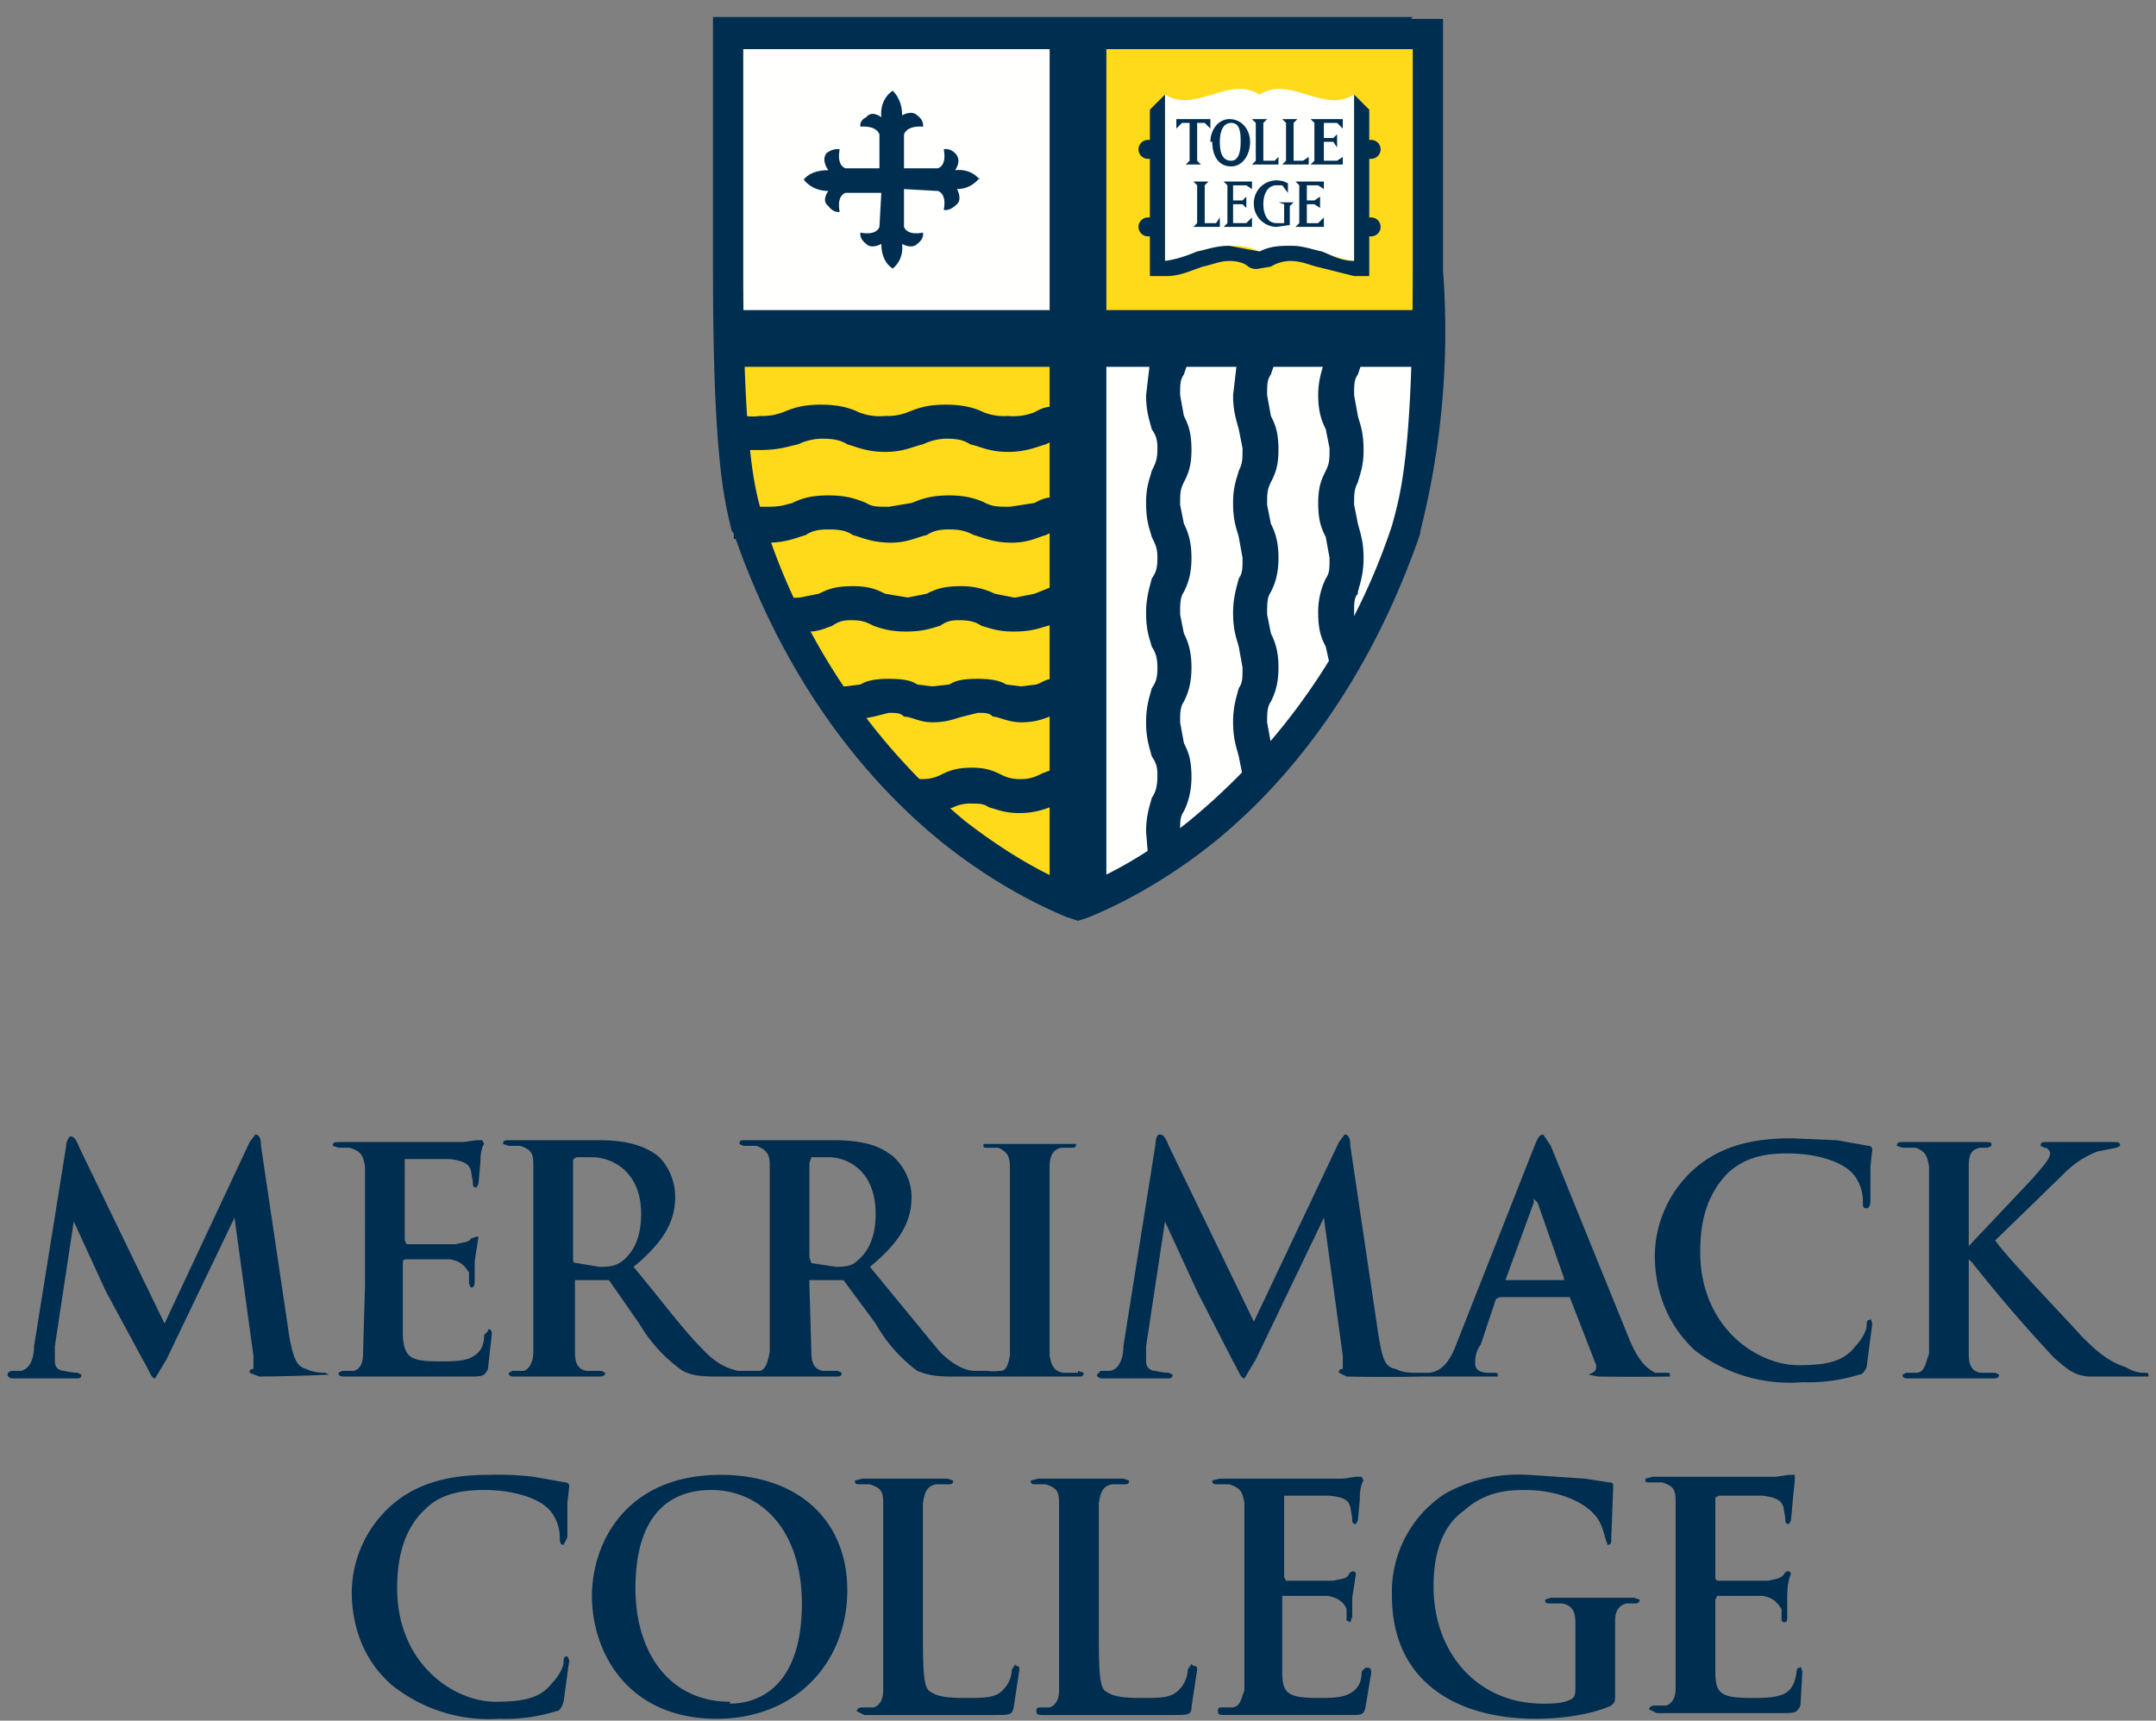
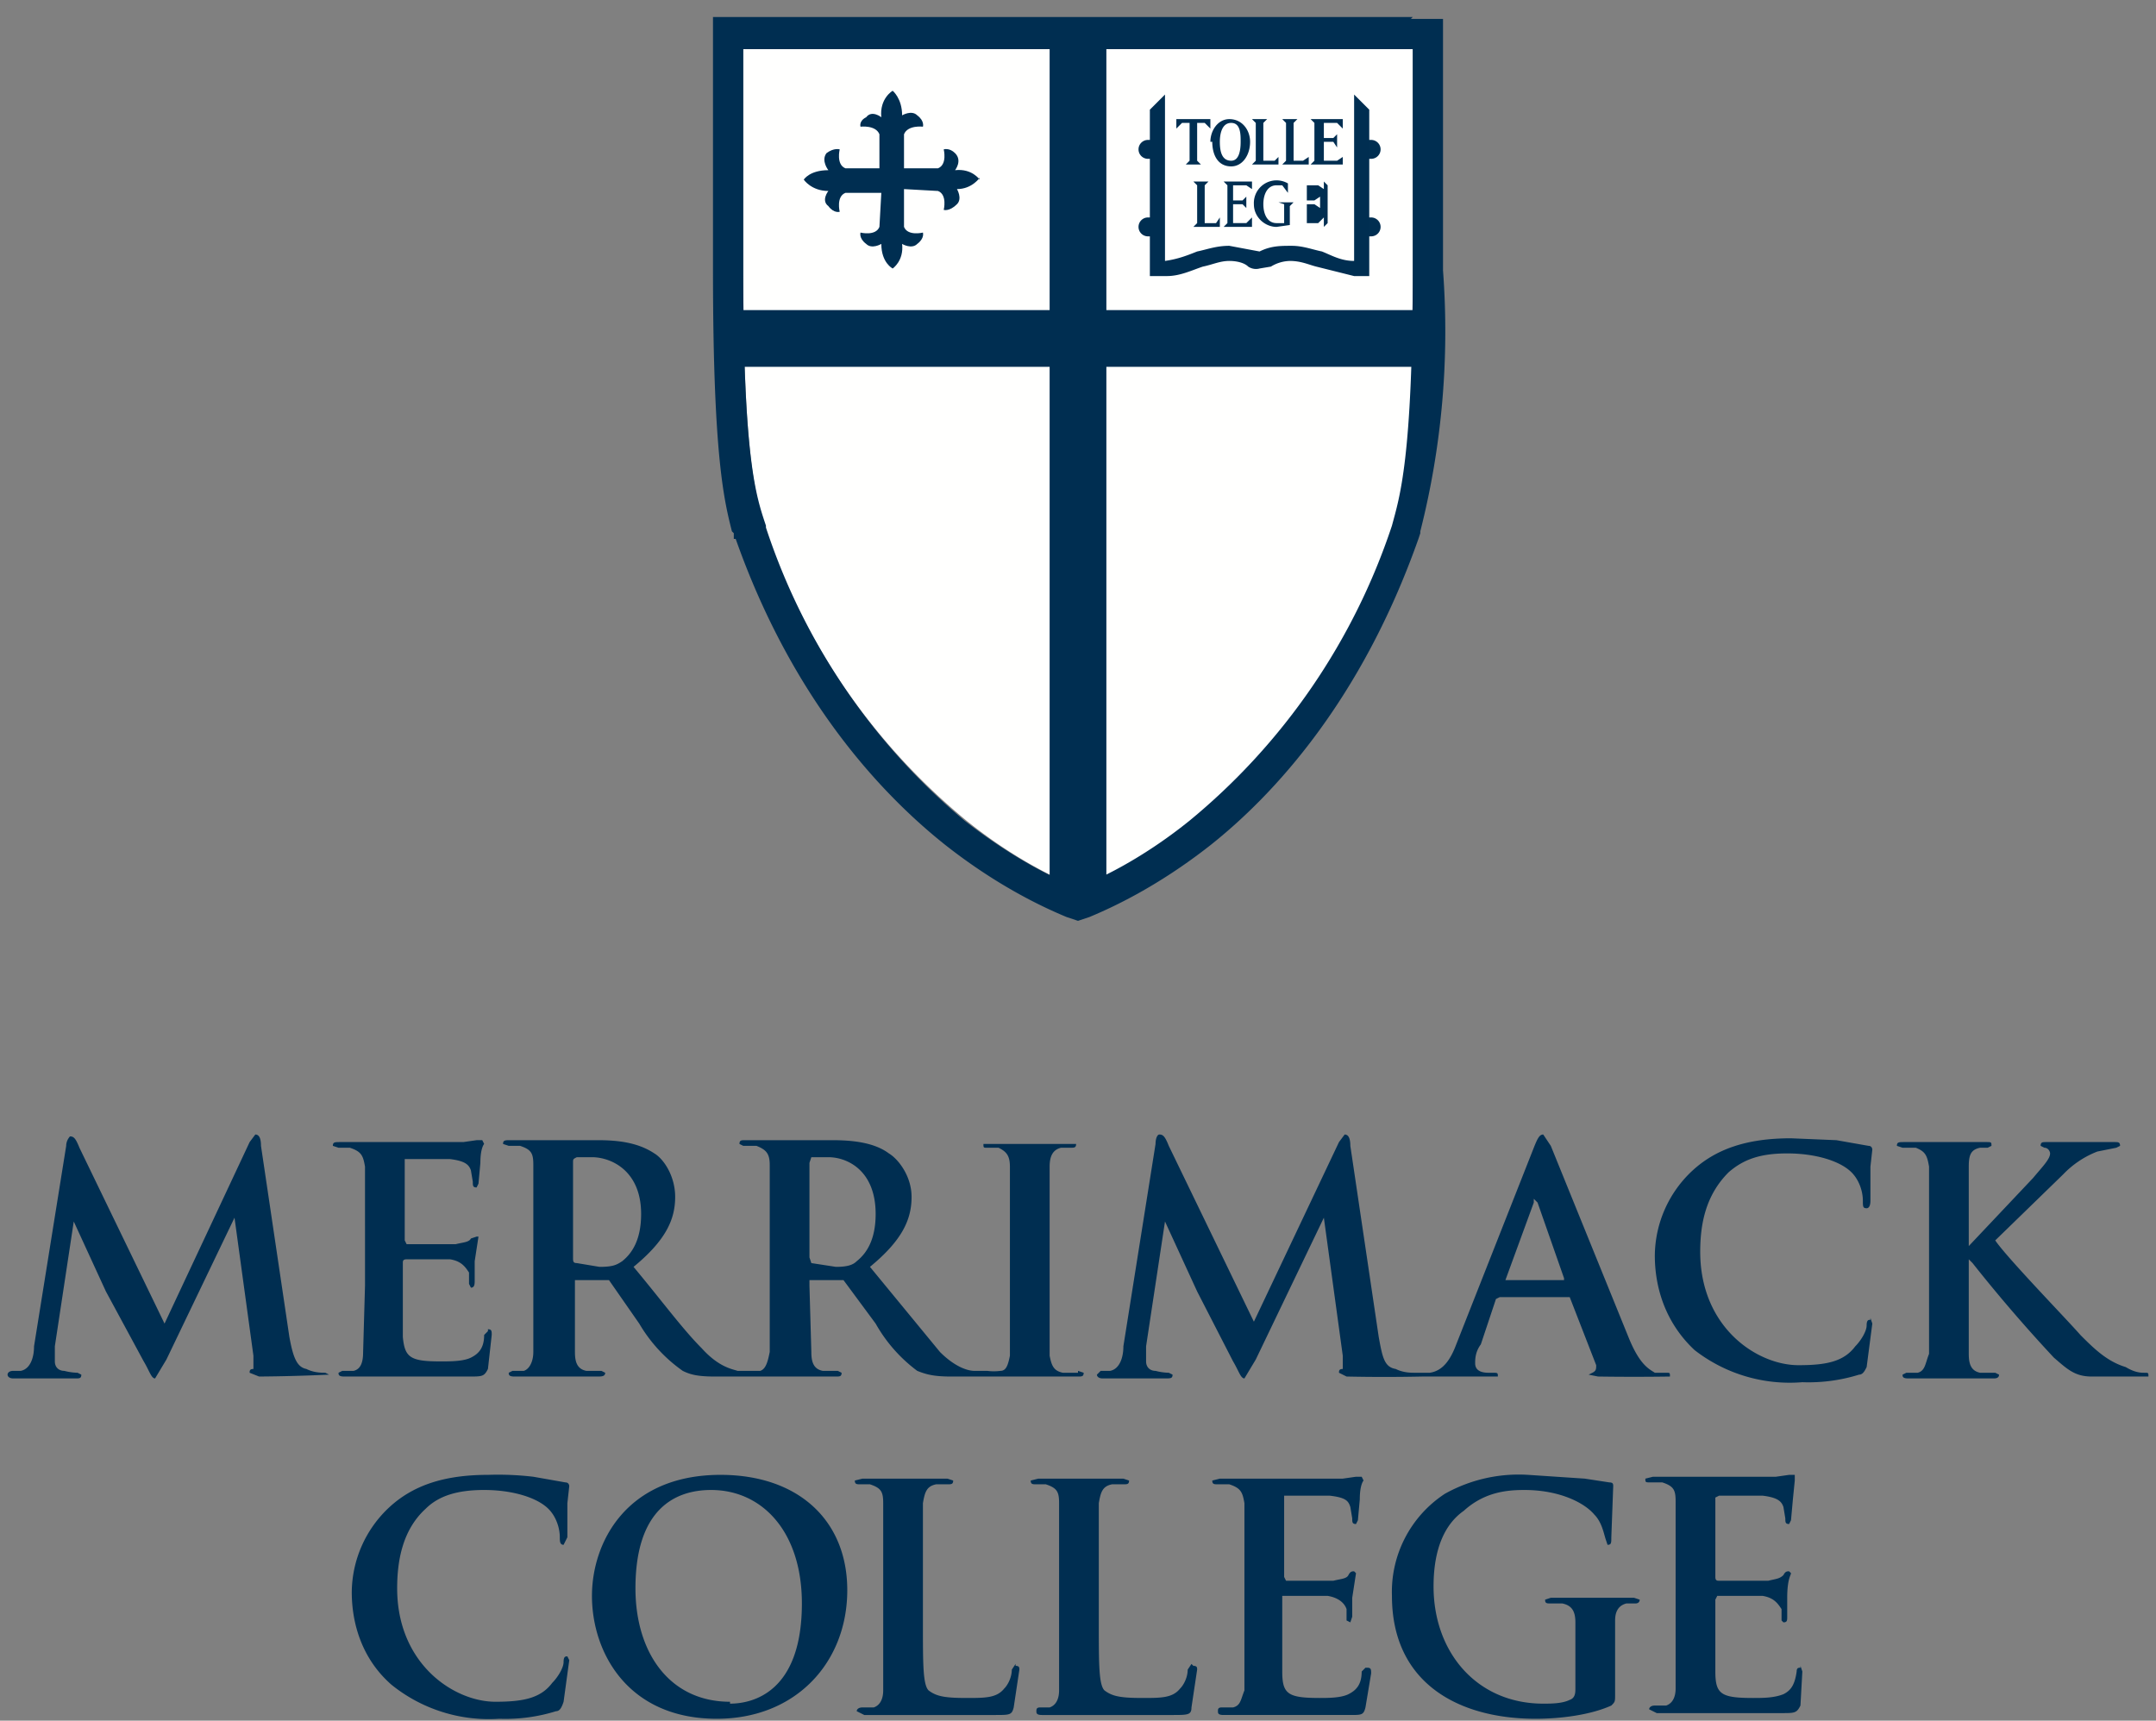
<svg xmlns="http://www.w3.org/2000/svg" fill="none" viewBox="0 0 114 91">
  <rect x="0" y="0" width="114" height="91" fill="#808080" stroke="none" />
  <g fill-rule="evenodd" clip-rule="evenodd">
    <path d="M40.4 27.8a34.1 34.1 0 0 0 10.7 15.6c2.6 2.1 5 3.2 5.9 3.5 1-.3 3.3-1.4 6-3.5 3.2-2.6 7.7-7.4 10.5-15.5v-.1c.5-1.5 1.2-3.4 1.2-13.5V2.6H39.3v11.7c0 10 .7 12 1.1 13.5Z" fill="#FFFFFE" />
-     <path d="M39.3 2.4h-.1v14.2h16.5V2.4H39.3Z" fill="#FFFFFE" />
-     <path d="M74.7 2.4H58.3v14.2h16.5V2.4h-.1ZM39.4 19.2h-.2v.2c.2 5.4.7 7 1 8.2v.2l.1.1c3 8.2 7.4 13 10.7 15.6 1.4 1.2 3 2.1 4.4 3h.3V19.2H39.4Z" fill="#FFDA1A" />
    <path d="M58.5 19.2h-.2v27.3h.3a26 26 0 0 0 4.4-3c3.3-2.6 7.8-7.4 10.7-15.6v-.3a30 30 0 0 0 1-8.2v-.2H58.6Z" fill="#FFFFFE" />
    <path d="M75 16.4H58.5v-14h-3v14H39v3h16.5V47h3V19.4H75v-3Z" fill="#002E51" />
    <path d="M51.8 9.5s-.4-.6-1.3-.5c0 0 .4-.5 0-.9-.3-.3-.6-.2-.6-.2s.2.8-.3 1h-1.8V7.1c.2-.5 1-.4 1-.4s.1-.3-.3-.6c-.3-.3-.8 0-.8 0 0-.9-.5-1.3-.5-1.3s-.7.4-.6 1.4c0 0-.5-.4-.8 0-.4.2-.3.5-.3.5s.8-.1 1 .4v1.8h-1.8c-.5-.2-.3-1-.3-1s-.3-.1-.7.2c-.3.4.1.9.1.9-1 0-1.3.5-1.3.5s.4.6 1.3.6c0 0-.4.5 0 .8.3.4.6.3.6.3s-.2-.8.3-1h1.9l-.1 1.8c-.2.5-1 .3-1 .3s-.1.3.3.6c.3.3.8 0 .8 0 0 1 .6 1.3.6 1.3s.6-.4.5-1.3c0 0 .5.3.8 0 .4-.3.3-.6.3-.6s-.8.2-1-.3v-2l1.8.1c.5.2.3 1 .3 1s.3.1.7-.3c.3-.3 0-.8 0-.8.8 0 1.2-.6 1.2-.6Z" fill="#002E51" />
    <path d="M74.7 14.3c0 10-.7 12-1.1 13.5a34.1 34.1 0 0 1-10.7 15.6c-2.6 2.1-5 3.2-5.9 3.5-1-.3-3.3-1.4-6-3.5a34.1 34.1 0 0 1-10.5-15.5v-.1c-.5-1.5-1.2-3.4-1.2-13.5V2.6h35.4v11.7Zm0-13.4h-37v13.4c0 9.9.6 12.2 1 13.8l.1.1v.3h.1C41.9 37 46.6 42 50 44.7c2.8 2.2 5.2 3.3 6.4 3.8l.6.2.6-.2c1.2-.5 3.6-1.6 6.4-3.8 3.4-2.7 8-7.7 11-16.2l.1-.3v-.1a43 43 0 0 0 1.2-13.8V1h-1.7Z" fill="#002E51" />
-     <path d="M42.2 23.5a3 3 0 0 1 1.3-.3c.6 0 1 .1 1.3.3.4.1 1 .4 2 .4s1.5-.3 2-.4a3 3 0 0 1 1.2-.3c.7 0 1 .1 1.3.3.5.1 1 .4 2 .4s1.6-.3 2-.4l.4-.2v-1.8c-.5 0-.8.2-1 .3a3 3 0 0 1-1.4.2 3 3 0 0 1-1.3-.2c-.4-.2-1-.4-2-.4s-1.5.2-2 .4a3 3 0 0 1-1.2.2 3 3 0 0 1-1.4-.2c-.4-.2-1-.4-2-.4s-1.5.2-2 .4a3 3 0 0 1-1.2.2 3 3 0 0 1-.8 0l.1 1.8h.7c1 0 1.5-.2 2-.3Zm11.2 3.3c-.6 0-.9 0-1.3-.2s-1-.4-1.9-.4c-1 0-1.5.2-2 .4l-1.2.2c-.6 0-.9 0-1.2-.2-.5-.2-1-.4-2-.4s-1.5.2-1.9.4c-.4.1-.6.2-1.3.2H40l.2.8v.2l.1.1a44.2 44.2 0 0 0 .3.8c1 0 1.6-.3 2-.4.3-.2.6-.3 1.2-.3.7 0 1 .1 1.3.3.4.1 1 .4 2 .4.9 0 1.4-.3 1.9-.4.3-.2.6-.3 1.2-.3s.9.1 1.3.3c.4.1 1 .4 2 .4.9 0 1.4-.3 1.8-.4l.4-.2v-1.8c-.5 0-.8.2-1 .3l-1.3.2Zm.2 4.8-1-.2a4 4 0 0 0-1.8-.4c-1 0-1.4.2-1.8.4l-1 .2-1.2-.2c-.4-.2-.8-.4-1.7-.4-1 0-1.4.2-1.8.4l-1 .2a3 3 0 0 1-.5 0l1 1.8c.5 0 .9-.2 1.2-.3.3-.2.5-.3 1-.3.6 0 .8.1 1.2.3.3.1.8.3 1.7.3 1 0 1.4-.2 1.8-.3.3-.2.5-.3 1-.3.6 0 .9.1 1.2.3.4.1.8.3 1.7.3 1 0 1.4-.2 1.8-.3l.3-.1v-2l-1 .4-1 .2Zm.4 4.7-.8-.1c-.3-.2-.8-.3-1.5-.3-.8 0-1.2.1-1.5.3l-.9.1-.8-.1c-.3-.2-.7-.3-1.5-.3-.7 0-1.2.1-1.5.3l-.8.1h-.2l1.2 1.7.5-.1.8-.2c.4 0 .6 0 .8.2.4 0 .8.3 1.5.3.8 0 1.2-.2 1.6-.3l.8-.2c.4 0 .6 0 .8.2.3 0 .8.3 1.5.3.8 0 1.2-.2 1.5-.3l.2-.1v-1.9c-.4 0-.6.2-.9.3l-.8.1Zm0 4.9a2 2 0 0 1-1-.2c-.4-.2-.8-.4-1.6-.4-.9 0-1.3.2-1.7.4a2 2 0 0 1-.9.2h-.5l1.8 1.6.3-.1a2 2 0 0 1 1-.2c.4 0 .6 0 .9.2.4.1.8.3 1.6.3s1.3-.2 1.6-.3l.2-.1v-1.9a4 4 0 0 0-.8.3 2 2 0 0 1-1 .2Zm8.6 1.7c.2-.4.4-1 .4-1.8 0-1-.2-1.4-.4-1.8l-.2-1.1c0-.5 0-.8.2-1.1.2-.4.4-.9.4-1.8s-.2-1.4-.4-1.8l-.2-1c0-.6 0-.9.2-1.2.2-.4.4-.9.4-1.8s-.2-1.4-.4-1.8l-.2-1c0-.6 0-.8.2-1.2.2-.4.4-.8.4-1.7 0-1-.2-1.4-.4-1.8l-.2-1.1c0-.6 0-.8.2-1.1l.2-.6h-2l-.2 1.7c0 .9.2 1.4.3 1.8.2.3.3.5.3 1 0 .6-.1.8-.3 1.2-.1.4-.3.8-.3 1.7 0 1 .2 1.4.3 1.8.2.4.3.6.3 1.1 0 .6-.1.8-.3 1.1-.1.4-.3 1-.3 1.8 0 1 .2 1.4.3 1.8.2.3.3.6.3 1.1 0 .6-.1.8-.3 1.1-.1.4-.3.9-.3 1.8s.2 1.4.3 1.8c.2.3.3.5.3 1 0 .6-.1.9-.3 1.2-.1.4-.3.9-.3 1.8l.1 1.2 1.7-1.2c0-.6 0-.8.2-1.1Zm4.4-4.7c0-.5 0-.8.2-1.1.2-.4.4-.9.4-1.8s-.2-1.4-.4-1.8l-.2-1c0-.6 0-.9.2-1.2.2-.4.4-.9.4-1.8s-.2-1.4-.4-1.8l-.2-1c0-.6 0-.8.2-1.2.2-.4.4-.8.4-1.7 0-1-.2-1.4-.4-1.8l-.2-1.1c0-.6 0-.8.2-1.1l.2-.6h-2l-.2 1.7c0 .9.2 1.4.3 1.8l.2 1c0 .6 0 .8-.2 1.2-.1.4-.3.8-.3 1.7 0 1 .2 1.4.3 1.8l.2 1.1c0 .6 0 .8-.2 1.1-.1.4-.3 1-.3 1.8 0 1 .2 1.4.3 1.8l.2 1.1c0 .6 0 .8-.2 1.1-.1.4-.3.9-.3 1.8s.2 1.4.3 1.8l.2 1a32.8 32.8 0 0 0 1.5-1.7l-.2-1.1Zm4.8-6.9c.1-.4.3-.9.3-1.8s-.2-1.4-.3-1.8l-.2-1c0-.6 0-.8.2-1.2.1-.4.3-.8.3-1.7 0-1-.2-1.4-.3-1.8l-.2-1.1c0-.6 0-.8.2-1.1l.2-.6h-2c-.1.4-.3.9-.3 1.7 0 .9.2 1.4.4 1.8l.2 1c0 .6 0 .8-.2 1.2-.2.4-.4.8-.4 1.7 0 1 .2 1.4.4 1.8l.2 1.1c0 .6 0 .8-.2 1.1a4 4 0 0 0-.4 1.8c0 1 .2 1.4.4 1.8l.2.9 1.3-2.3v-.4c0-.5 0-.8.2-1Z" fill="#002E51" />
-     <path d="M70.6 5.3c-1 0-2-.6-3-.6a2 2 0 0 0-1 .3 2 2 0 0 0-1-.3c-1 0-2 .6-3 .6a2 2 0 0 1-1-.3v8.8c.7 0 1.2-.3 1.7-.5.5-.1 1-.3 1.7-.3.5 0 1 0 1.6.3a5 5 0 0 1 1.7-.3c.6 0 1 .2 1.6.3.5.2 1 .4 1.7.5V5a2 2 0 0 1-1 .3Z" fill="#FFFFFE" />
-     <path d="m63.3 8.5.2.2h-.8l.2-.2v-2h-.4l-.3.3v-.5H64v.5l-.3-.3h-.4v2Zm1.2-1c0 .5.1 1 .6 1 .4 0 .5-.5.5-1 0-.4 0-1-.5-1s-.6.6-.6 1Zm-.5 0c0-.6.4-1.2 1-1.2.7 0 1.1.6 1.1 1.2 0 .7-.4 1.3-1 1.3-.7 0-1-.6-1-1.3Zm3.6.8v.4h-1.4l.2-.2v-2l-.2-.2h.8l-.2.2v2h.6l.2-.2Zm1.6 0v.4h-1.4l.2-.2v-2l-.2-.2h.8l-.2.2v2h.5l.3-.2Zm1.7.4h-1.6l.2-.2v-2l-.2-.2H71v.5l-.3-.3H70v.8h.5l.2-.2v.7l-.2-.3H70v1h.7l.3-.2v.4Zm-6.4 2.8v.5h-1.4l.2-.2v-2l-.2-.2h.8l-.2.2v2h.6l.2-.3Zm1.7.5h-1.5l.2-.2v-2l-.2-.2h1.5v.4l-.3-.2h-.7v.8h.5l.2-.2v.6l-.2-.2h-.5v1h.7l.3-.3v.5Zm1.4-1.3h.8l-.2.2v1l-.7.1c-.6 0-1.2-.5-1.2-1.2a1.2 1.2 0 0 1 1.8-1.1v.5l-.3-.4h-.3c-.5 0-.7.5-.7 1s.2 1 .7 1h.4v-1l-.3-.1ZM70 12h-1.5l.2-.2v-2l-.2-.2H70v.4l-.3-.2h-.6v.8h.4l.3-.2v.6l-.3-.2h-.4v1h.6l.3-.3v.5Z" fill="#002E51" />
+     <path d="m63.3 8.5.2.2h-.8l.2-.2v-2h-.4l-.3.3v-.5H64v.5l-.3-.3h-.4v2Zm1.2-1c0 .5.1 1 .6 1 .4 0 .5-.5.5-1 0-.4 0-1-.5-1s-.6.6-.6 1Zm-.5 0c0-.6.4-1.2 1-1.2.7 0 1.1.6 1.1 1.2 0 .7-.4 1.3-1 1.3-.7 0-1-.6-1-1.3Zm3.6.8v.4h-1.4l.2-.2v-2l-.2-.2h.8l-.2.2v2h.6l.2-.2Zm1.6 0v.4h-1.4l.2-.2v-2l-.2-.2h.8l-.2.2v2h.5l.3-.2Zm1.7.4h-1.6l.2-.2v-2l-.2-.2H71v.5l-.3-.3H70v.8h.5l.2-.2v.7l-.2-.3H70v1h.7l.3-.2v.4Zm-6.4 2.8v.5h-1.4l.2-.2v-2l-.2-.2h.8l-.2.2v2h.6l.2-.3Zm1.7.5h-1.5l.2-.2v-2l-.2-.2h1.5v.4l-.3-.2h-.7v.8h.5l.2-.2v.6l-.2-.2h-.5v1h.7l.3-.3v.5Zm1.4-1.3h.8l-.2.2v1l-.7.1c-.6 0-1.2-.5-1.2-1.2a1.2 1.2 0 0 1 1.8-1.1v.5l-.3-.4h-.3c-.5 0-.7.5-.7 1s.2 1 .7 1h.4v-1l-.3-.1ZM70 12l.2-.2v-2l-.2-.2H70v.4l-.3-.2h-.6v.8h.4l.3-.2v.6l-.3-.2h-.4v1h.6l.3-.3v.5Z" fill="#002E51" />
    <path d="M71.6 5v8.8c-.7 0-1.2-.3-1.7-.5-.5-.1-1-.3-1.6-.3-.6 0-1.1 0-1.7.3L65 13c-.7 0-1.2.2-1.7.3-.5.2-1 .4-1.7.5V5l-.8.8v8.8h.9c.7 0 1.3-.3 1.9-.5.5-.1.9-.3 1.4-.3.4 0 .8.1 1 .3.3.2.6.1.6.1l.6-.1a2 2 0 0 1 1-.3c.6 0 1 .2 1.4.3l2 .5h.8V5.8l-.8-.8Zm.9 6.5a.5.5 0 0 1 0 1h-.1v-1Zm0-4.1a.5.5 0 1 1 0 1h-.1v-1Z" fill="#002E51" />
    <path d="M60.7 11.5a.5.5 0 0 0 0 1h.2v-1h-.2Zm0-4.1a.5.5 0 1 0 0 1h.2v-1h-.2ZM17.2 72.6c-.2 0-.6 0-1-.2-.5-.1-.7-.6-.9-1.7l-1.5-10.1c0-.4-.1-.6-.3-.6l-.3.4L8.7 70l-4.5-9.3c-.2-.5-.3-.6-.5-.6 0 0-.2.2-.2.5L1.8 71.2c0 .6-.2 1.2-.7 1.3H.7c-.2 0-.3.1-.3.2s.1.2.3.2H4c.2 0 .3 0 .3-.2l-.2-.1a3 3 0 0 1-.7-.1c-.3 0-.5-.2-.5-.5v-.8l1-6.6 1.7 3.7 2 3.7c.3.5.4.9.6.9l.6-1 3.6-7.5 1 7.3v.7c-.2 0-.2.1-.2.2l.5.2a94.8 94.8 0 0 0 3.7-.1l-.2-.1Zm8.6-2.2-.2.2c0 .7-.3 1-.7 1.2-.4.2-1.1.2-1.6.2-1.6 0-1.9-.2-2-1.3v-3.9c0-.1 0-.2.2-.2h2.3c.6.1.8.4 1 .7v.6l.1.2c.2 0 .2-.2.2-.4v-1l.2-1.3h-.1l-.3.1c-.1.2-.4.2-.8.3h-2.6l-.1-.2v-4.3h2.4c.8.1 1 .3 1.1.6l.1.6c0 .2 0 .3.2.3l.1-.2.1-1.1c0-.8.2-1 .2-1l-.1-.2h-.3l-.7.1H18c-.3 0-.4 0-.4.2l.3.1h.6c.6.2.7.4.8 1V68l-.1 3.5c0 .5-.1.9-.5 1h-.6l-.2.1c0 .1 0 .2.3.2h6.6c.7 0 .8 0 1-.4l.2-1.8c0-.2 0-.3-.2-.3Zm19.5-3.7c-.2.2-.5.3-1.1.3l-1.3-.2-.1-.3v-5l.1-.3h.9c1 0 2.5.7 2.5 3 0 1.4-.5 2.1-1 2.5Zm-12.4 0c-.3.2-.5.3-1.2.3l-1.2-.2c-.2 0-.2-.1-.2-.3v-5c0-.2 0-.2.2-.3h.8c1 0 2.6.7 2.6 3 0 1.4-.5 2.1-1 2.5ZM57 72.6h-.8c-.5-.1-.6-.4-.7-.9v-10c0-.6.2-.9.6-1h.5c.2 0 .3 0 .3-.2H52c0 .2 0 .2.2.2h.6c.4.2.6.4.6 1v10c-.1.5-.2.8-.5.8a2.7 2.7 0 0 1-.7 0h-.7c-.2 0-.9-.1-1.8-1L46 67c1.7-1.4 2.2-2.5 2.2-3.7 0-1.1-.7-2-1.2-2.3-.8-.6-2-.7-3-.7h-4.6c-.2 0-.3 0-.3.2l.2.1h.7c.5.2.7.4.7 1v9.9c-.1.5-.2.9-.5 1H39c-.3-.1-1-.2-1.9-1.2-1-1-2.1-2.5-3.6-4.3 1.7-1.4 2.2-2.5 2.2-3.7 0-1.1-.6-2-1.1-2.3-.9-.6-2-.7-3-.7H27c-.3 0-.4 0-.4.2l.3.1h.6c.6.2.7.4.7 1v9.9c0 .5-.2.9-.5 1h-.6l-.2.1c0 .1 0 .2.3.2h4.4c.2 0 .4 0 .4-.2l-.2-.1H31c-.5-.1-.6-.5-.6-1v-3.8h1.8l1.6 2.3a8 8 0 0 0 2.3 2.5c.4.2.8.3 1.7.3h6.4c.2 0 .3 0 .3-.2l-.2-.1h-.8c-.5-.1-.6-.5-.6-1l-.1-3.5v-.3h1.8l1.7 2.3a8 8 0 0 0 2.2 2.5c.5.2.9.3 1.8.3H57c.2 0 .3 0 .3-.2l-.3-.1Zm25.7-4.9h-3.1l1.5-4.1v-.2l.2.2 1.4 4v.1Zm5.5 4.9h-.7c-.3-.2-.8-.4-1.4-1.9L82 60.6l-.4-.6c-.2 0-.3.2-.5.7L77 71.1c-.3.8-.7 1.4-1.4 1.5h-.8c-.2 0-.6 0-1-.2-.6-.1-.7-.6-.9-1.7l-1.5-10.1c0-.4-.1-.6-.3-.6l-.3.4-4.5 9.5-4.5-9.3c-.2-.5-.3-.6-.5-.6-.1 0-.2.2-.2.5l-1.7 10.7c0 .6-.2 1.2-.7 1.3h-.5l-.2.2c0 .1.1.2.3.2h3.3c.3 0 .4 0 .4-.2l-.2-.1a3 3 0 0 1-.7-.1c-.3 0-.5-.2-.5-.5v-.8l1-6.6 1.7 3.7 1.9 3.7c.3.5.4.9.6.9l.6-1 3.6-7.5 1 7.3v.7c-.2 0-.2.1-.2.2l.4.2a94.9 94.9 0 0 0 4 0h4c0-.2 0-.2-.3-.2h-.2c-.5 0-.7-.2-.7-.5 0-.2 0-.6.3-1l.8-2.4.2-.1H83l1.4 3.6c0 .2 0 .3-.2.4l-.2.1.5.1a128.4 128.4 0 0 0 3.8 0c0-.2 0-.2-.2-.2Zm10.7-2.8c-.1 0-.2 0-.2.3s-.3.8-.6 1.1c-.6.8-1.5 1-3 1-2.2 0-5.2-2-5.2-6 0-1.5.3-3 1.5-4.2.8-.7 1.7-1 3.1-1 1.5 0 2.8.4 3.4 1 .4.4.6 1 .6 1.5 0 .3 0 .4.2.4.1 0 .2-.1.2-.4v-1.8l.1-.9s0-.2-.2-.2l-1.7-.3-2.4-.1c-2.4 0-4 .6-5.2 1.7a6.2 6.2 0 0 0-2 4.5c0 1.6.5 3.5 2.1 5a8.2 8.2 0 0 0 5.7 1.7 9 9 0 0 0 3-.4c.2 0 .3-.2.4-.4L99 70l-.1-.3Zm14.5 2.8c-.2 0-.5 0-1-.3-1-.3-1.7-1-2.4-1.7-.6-.7-3.9-4.1-4.5-5l3.6-3.5a5 5 0 0 1 1.8-1.2l1-.2.2-.1c0-.2-.1-.2-.3-.2h-3.6c-.2 0-.3 0-.3.2l.2.1c.2 0 .3.2.3.3 0 .3-.4.7-.9 1.3l-3.4 3.6v-4.2c0-.6.1-.9.6-1h.4l.2-.1c0-.2 0-.2-.3-.2h-4.3c-.3 0-.4 0-.4.2l.3.1h.7c.5.2.6.4.7 1v9.9c-.2.5-.2.9-.6 1h-.6l-.2.1c0 .1 0 .2.3.2h4.5c.1 0 .3 0 .3-.2l-.2-.1h-.8c-.5-.1-.6-.5-.6-1v-5l.2.2a81 81 0 0 0 4.3 5c.7.6 1.1 1 2 1h3c0-.2 0-.2-.2-.2ZM30 87.6c-.1 0-.2 0-.2.3s-.3.8-.6 1.1c-.6.8-1.5 1-3 1-2.2 0-5.2-2-5.2-6 0-1.5.3-3.1 1.5-4.2.7-.7 1.7-1 3.1-1 1.5 0 2.8.4 3.4 1 .4.4.6 1 .6 1.5 0 .2 0 .4.2.4l.2-.4v-1.8l.1-.9s0-.2-.2-.2l-1.7-.3a16 16 0 0 0-2.4-.1c-2.4 0-4 .6-5.2 1.7a6.2 6.2 0 0 0-2 4.5c0 1.6.5 3.5 2.1 4.9a8.2 8.2 0 0 0 5.7 1.8 9 9 0 0 0 3-.4c.2 0 .3-.2.4-.5l.3-2.2-.1-.2Zm8.6 2.4c-3.2 0-5-2.6-5-6 0-4.2 2.1-5.2 4-5.2 2.7 0 4.8 2.2 4.8 6 0 4.7-2.6 5.3-3.8 5.3Zm-.5-12c-5 0-6.8 3.6-6.8 6.4 0 3 1.9 6.5 6.6 6.5 4.2 0 6.9-3 6.9-6.8 0-3.7-2.6-6.1-6.7-6.1Zm15.6 10-.2.3c0 .4-.2.8-.4 1-.4.5-1 .5-2 .5-1.2 0-1.6-.1-2-.4-.3-.3-.3-1.4-.3-3.5v-6.4c.1-.6.2-.9.7-1h.6c.2 0 .3 0 .3-.2l-.3-.1h-4.5l-.4.1c0 .2.1.2.3.2h.5c.6.2.7.4.7 1v9.9c0 .5-.2.8-.5.9h-.6c-.2 0-.3.1-.3.2l.4.2h6.9c.8 0 .9 0 1-.4l.3-2c0-.1 0-.2-.2-.2Zm9.3 0-.2.3c0 .4-.2.8-.4 1-.4.5-1 .5-2 .5-1.2 0-1.6-.1-2-.4-.3-.3-.3-1.4-.3-3.5v-6.4c.1-.6.2-.9.7-1h.6c.2 0 .3 0 .3-.2l-.3-.1h-4.5l-.4.1c0 .2.1.2.3.2h.5c.6.2.7.4.7 1v9.9c0 .5-.2.8-.5.9H55c-.2 0-.2.1-.2.2s0 .2.3.2H62c.8 0 1 0 1-.4l.3-2c0-.1 0-.2-.2-.2Zm9.2.2-.2.2c0 .7-.3 1-.7 1.2-.4.2-1.1.2-1.5.2-1.7 0-2-.2-2-1.4v-4h2.4c.6.1.9.4 1 .7v.6l.2.1.1-.3v-1l.2-1.3-.1-.1c-.1 0-.2 0-.3.2-.1.2-.4.2-.8.3H68l-.1-.2v-4.3h2.4c.9.1 1 .3 1.1.6l.1.6c0 .2 0 .3.2.3l.1-.2.1-1.1c0-.8.2-1 .2-1l-.1-.2h-.3l-.7.1h-6.5l-.4.1c0 .2.1.2.3.2h.6c.6.2.7.4.8 1v9.9c-.2.5-.2.8-.6.9h-.6c-.2 0-.2.1-.2.2s0 .2.3.2h6.7c.6 0 .7 0 .8-.4l.3-1.8c0-.2 0-.3-.2-.3Zm14.2-3.7H82l-.3.1c0 .1 0 .2.2.2h.7c.5.1.7.4.7 1v3.5c0 .2 0 .5-.3.6-.4.2-1 .2-1.4.2-3.5 0-5.8-2.7-5.8-6.2 0-2 .6-3.3 1.6-4 1.1-1 2.3-1.1 3.2-1.1 1.9 0 3.2.7 3.7 1.3.4.4.5 1 .6 1.3l.1.3c.2 0 .2-.1.2-.4l.1-2.7c0-.1 0-.2-.2-.2l-1.3-.2-3-.2a8 8 0 0 0-4.4 1 6.2 6.2 0 0 0-2.8 5.4c0 4.6 3.5 6.5 7.6 6.5 1.3 0 2.9-.2 4-.7.2-.2.2-.2.2-.6v-3.9c0-.5.2-.8.6-.9h.5s.2 0 .2-.2l-.3-.1Zm8.8 3.7c-.1 0-.2 0-.2.2-.1.7-.3 1-.7 1.2-.5.2-1.1.2-1.6.2-1.7 0-2-.2-2-1.4v-3.8l.1-.2h2.4c.6.1.8.4 1 .7v.6l.1.1c.2 0 .2-.1.2-.3v-1c0-1 .2-1.2.2-1.3l-.1-.1c-.1 0-.2 0-.3.2-.2.2-.4.2-.8.3h-2.6c-.1 0-.2 0-.2-.2v-4.2l.2-.1h2.3c.8.1 1 .3 1.1.6l.1.6c0 .2 0 .3.2.3l.1-.2.1-1.1.1-1V78h-.3l-.7.1h-6.5l-.4.1c0 .2 0 .2.3.2h.6c.6.2.7.4.7 1v9.9c0 .5-.2.8-.5.9h-.6c-.2 0-.3.1-.3.2l.4.2h6.6c.7 0 .8 0 1-.4l.1-1.8-.1-.3Z" fill="#002E51" />
  </g>
</svg>